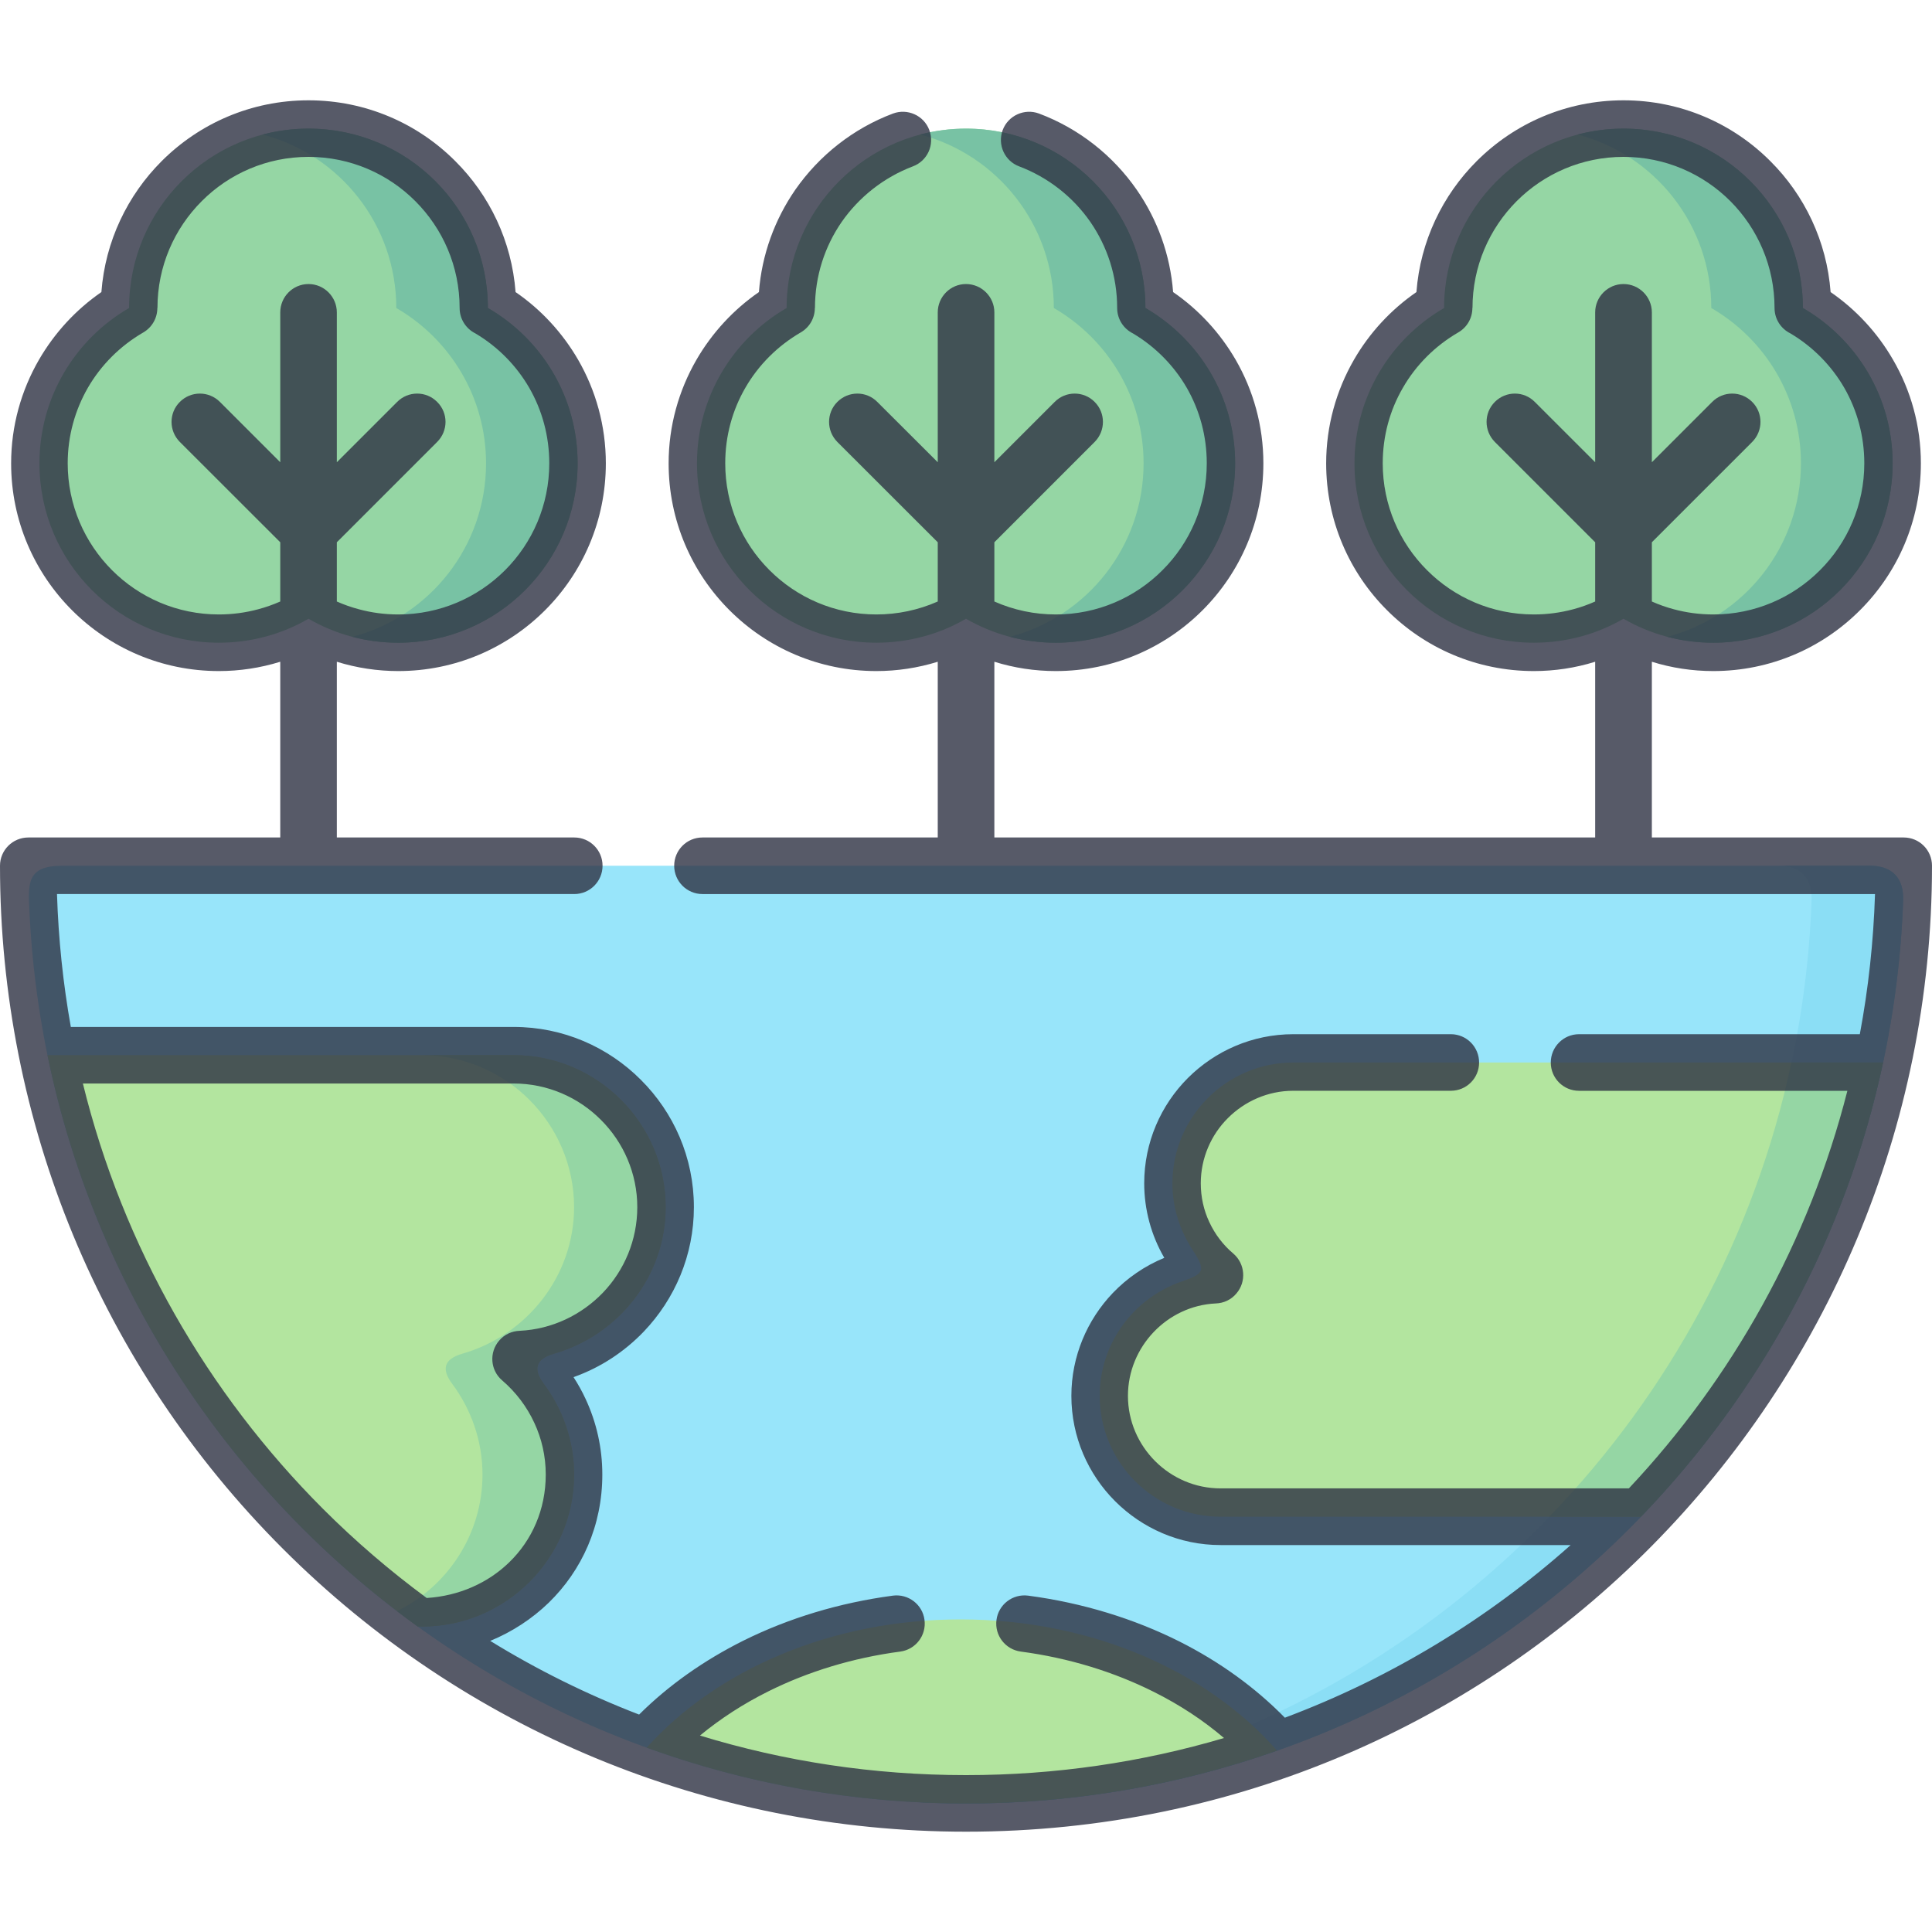
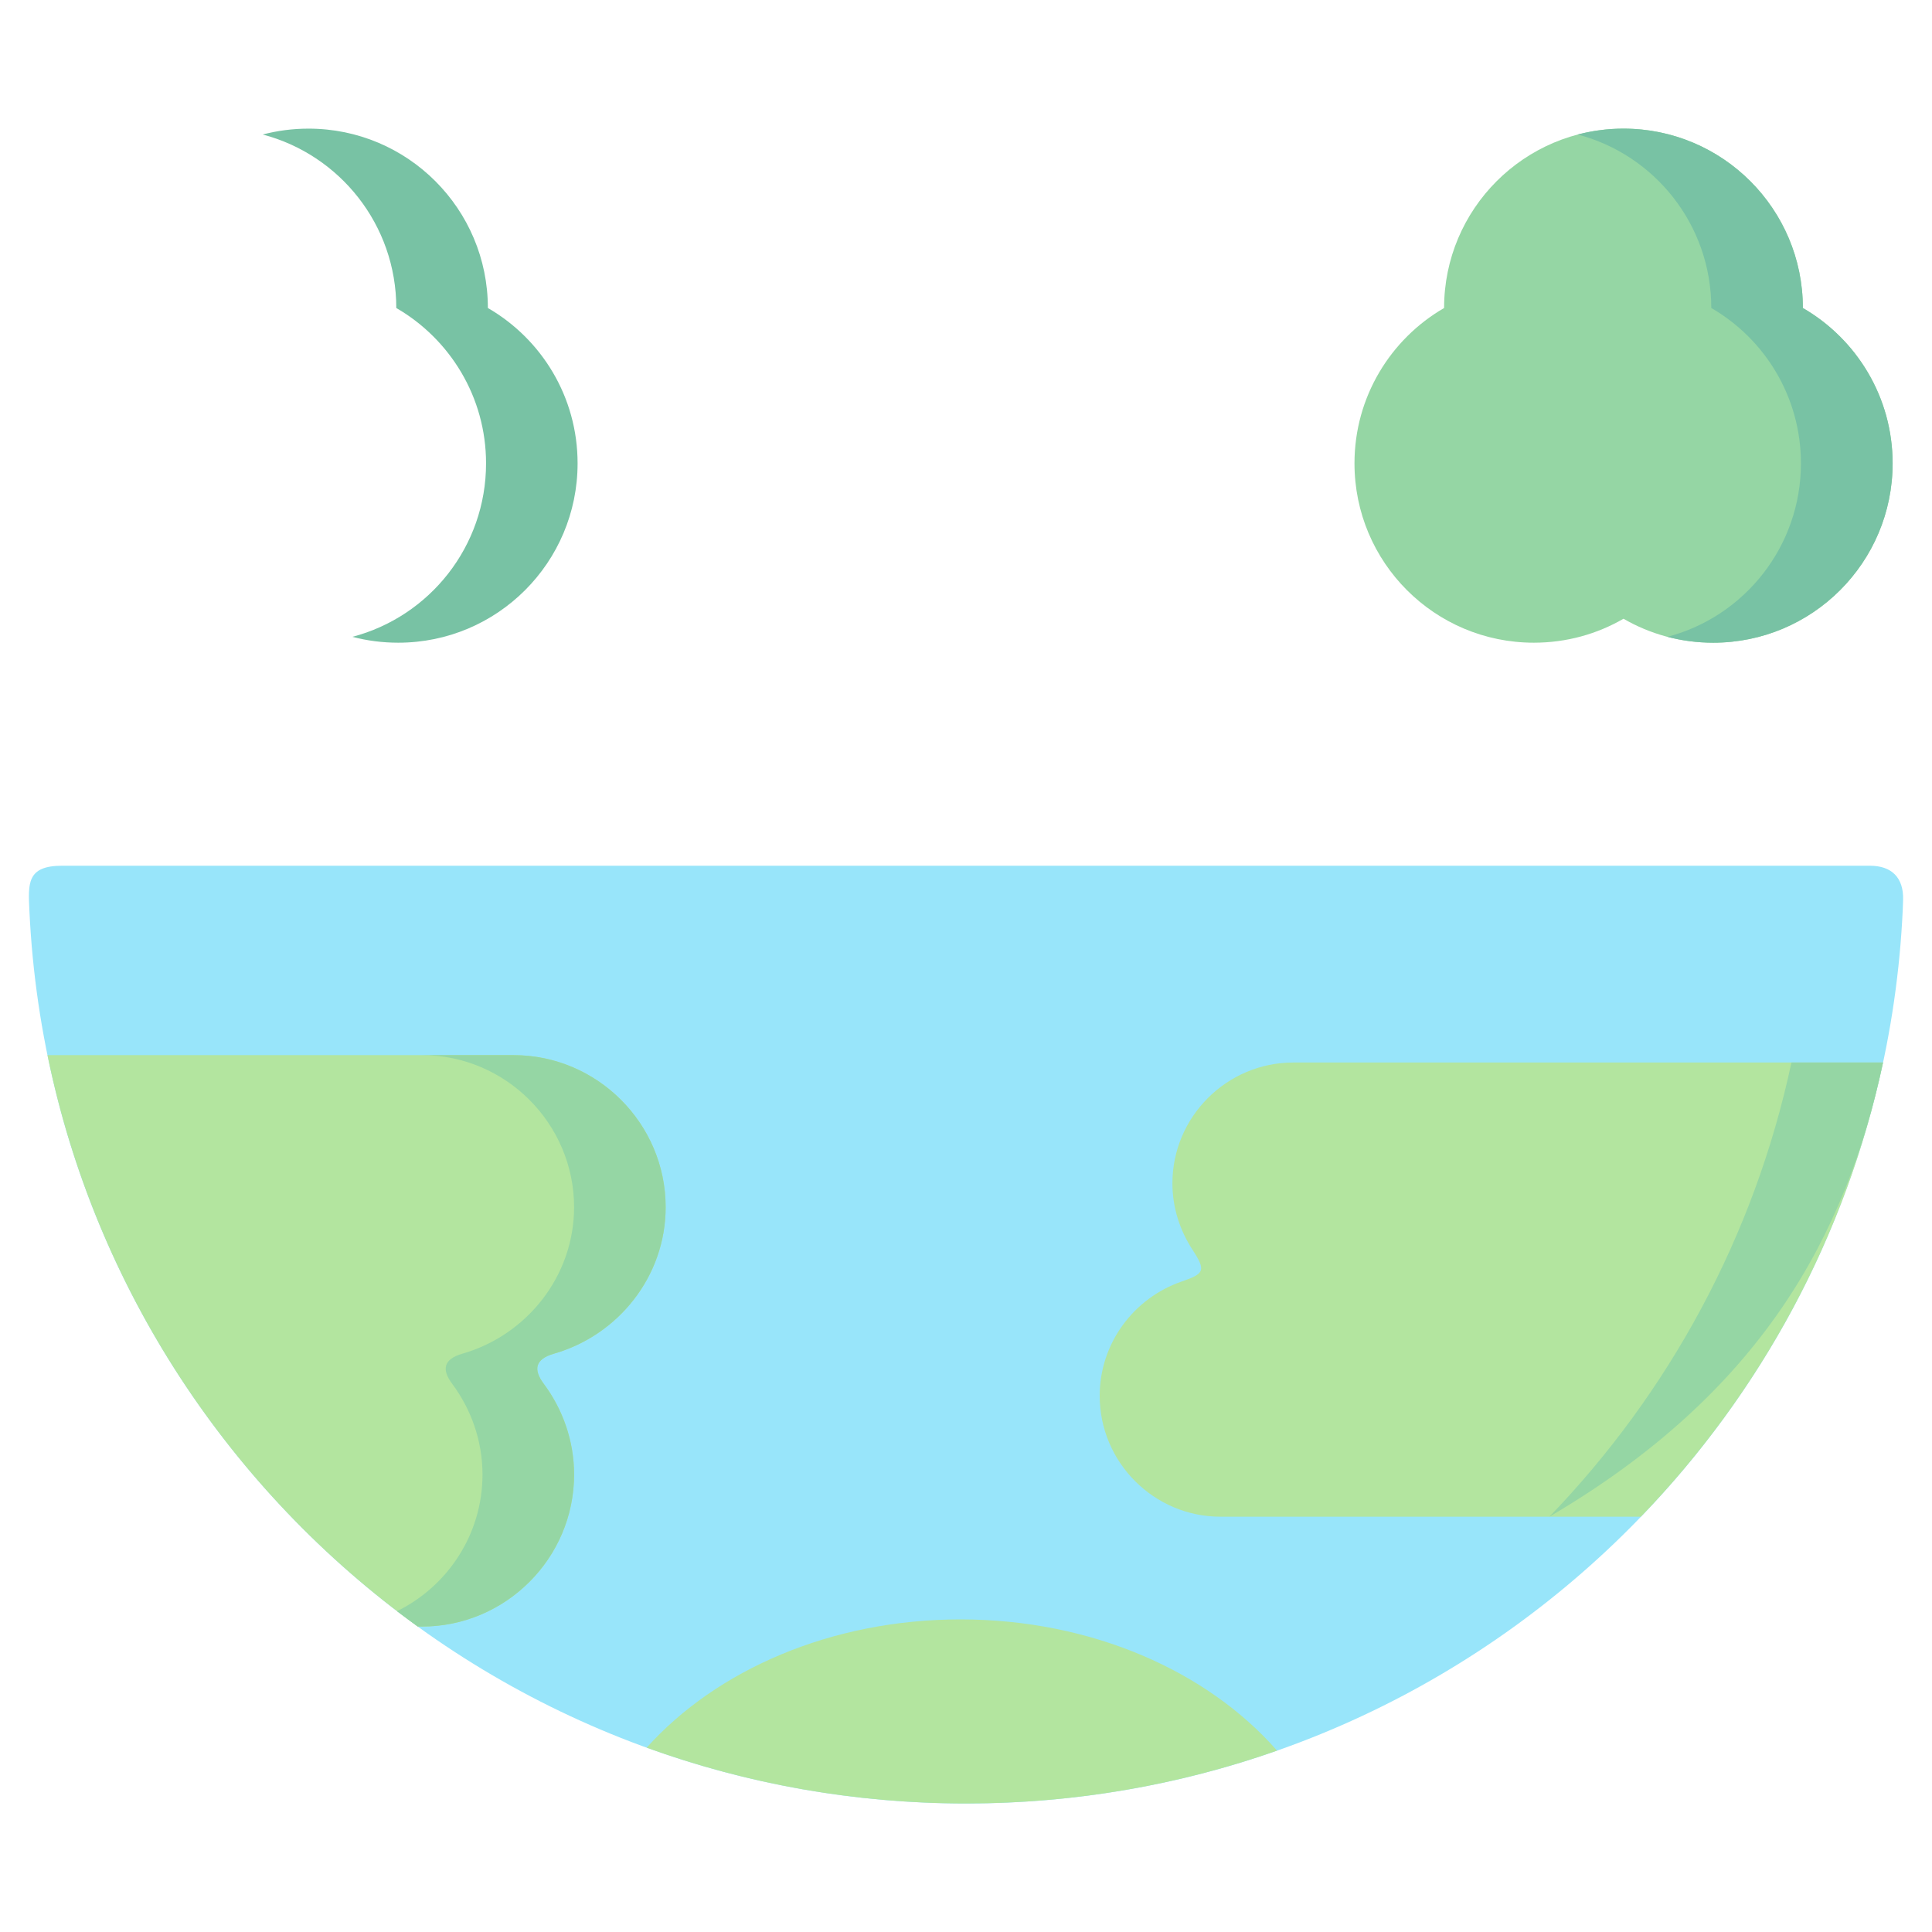
<svg xmlns="http://www.w3.org/2000/svg" width="50" height="50" viewBox="0 0 50 50" fill="none">
  <g clip-path="url(#clip0)">
-     <path fill-rule="evenodd" clip-rule="evenodd" d="M12.626 7.971C14.016 8.774 14.949 10.274 14.949 11.991C14.949 14.557 12.87 16.633 10.306 16.633C9.459 16.633 8.667 16.409 7.984 16.013C7.303 16.409 6.508 16.633 5.664 16.633C3.1 16.633 1.021 14.557 1.021 11.991C1.021 10.274 1.954 8.774 3.341 7.971C3.341 5.408 5.42 3.329 7.984 3.329C10.55 3.329 12.626 5.408 12.626 7.971Z" fill="#95D6A4" />
    <path fill-rule="evenodd" clip-rule="evenodd" d="M46.658 7.971C48.045 8.774 48.981 10.274 48.981 11.991C48.981 14.557 46.902 16.633 44.338 16.633C43.491 16.633 42.7 16.409 42.016 16.013C41.332 16.409 40.54 16.633 39.696 16.633C37.13 16.633 35.054 14.557 35.054 11.991C35.054 10.274 35.987 8.774 37.373 7.971C37.373 5.408 39.453 3.329 42.016 3.329C44.579 3.329 46.658 5.408 46.658 7.971Z" fill="#95D6A4" />
-     <path fill-rule="evenodd" clip-rule="evenodd" d="M29.643 7.971C31.029 8.774 31.965 10.274 31.965 11.991C31.965 14.557 29.886 16.633 27.323 16.633C26.476 16.633 25.684 16.409 25 16.013C24.319 16.409 23.525 16.633 22.68 16.633C20.117 16.633 18.038 14.557 18.038 11.991C18.038 10.274 18.971 8.774 20.358 7.971C20.358 5.408 22.437 3.329 25 3.329C27.564 3.329 29.643 5.408 29.643 7.971Z" fill="#95D6A4" />
    <path fill-rule="evenodd" clip-rule="evenodd" d="M49.252 23.282C49.249 23.354 49.247 23.448 49.244 23.52C48.66 36.407 38.03 46.674 25 46.674C11.989 46.674 1.367 36.431 0.761 23.57C0.728 22.867 0.689 22.405 1.608 22.405H48.391C48.959 22.405 49.266 22.715 49.252 23.282Z" fill="#98E5FA" />
-     <path fill-rule="evenodd" clip-rule="evenodd" d="M49.253 23.282C49.25 23.354 49.247 23.448 49.245 23.52C48.66 36.406 38.031 46.674 25 46.674C24.604 46.674 24.209 46.663 23.815 46.643C36.3 46.045 46.31 36.013 46.875 23.52C46.878 23.448 46.881 23.354 46.883 23.282C46.897 22.715 46.59 22.405 46.022 22.405H48.392C48.959 22.405 49.267 22.715 49.253 23.282Z" fill="#8BDEF5" />
    <path fill-rule="evenodd" clip-rule="evenodd" d="M17.227 31.241C17.227 29.079 15.456 27.307 13.293 27.307H1.229C2.472 33.367 5.971 38.602 10.813 42.095H10.924C13.086 42.095 14.858 40.326 14.858 38.161C14.858 37.287 14.561 36.467 14.071 35.811C13.797 35.443 13.847 35.175 14.337 35.033C15.998 34.557 17.227 33.035 17.227 31.241Z" fill="#B3E59F" />
    <path fill-rule="evenodd" clip-rule="evenodd" d="M30.342 30.624C30.342 31.26 30.539 31.847 30.863 32.345C31.217 32.888 31.167 32.963 30.583 33.165C29.346 33.591 28.46 34.759 28.46 36.124C28.46 37.846 29.866 39.252 31.585 39.252H42.467C45.554 36.052 47.771 32.008 48.732 27.498H33.47C31.751 27.498 30.342 28.904 30.342 30.624Z" fill="#B3E59F" />
    <path fill-rule="evenodd" clip-rule="evenodd" d="M16.736 45.229C19.314 46.164 22.098 46.674 25 46.674C27.82 46.674 30.531 46.192 33.05 45.306C31.253 43.255 28.255 41.91 24.858 41.91C21.506 41.91 18.538 43.222 16.736 45.229Z" fill="#B3E59F" />
    <path fill-rule="evenodd" clip-rule="evenodd" d="M10.923 42.095C13.085 42.095 14.857 40.326 14.857 38.161C14.857 37.287 14.561 36.467 14.071 35.811C13.797 35.443 13.847 35.175 14.336 35.033C15.997 34.557 17.227 33.035 17.227 31.241C17.227 29.079 15.455 27.307 13.293 27.307H10.923C13.085 27.307 14.857 29.079 14.857 31.241C14.857 33.035 13.625 34.557 11.967 35.033C11.477 35.175 11.427 35.443 11.701 35.811C12.191 36.467 12.487 37.287 12.487 38.161C12.487 39.709 11.582 41.054 10.275 41.697C10.453 41.832 10.633 41.965 10.812 42.095H10.923Z" fill="#95D6A4" />
-     <path fill-rule="evenodd" clip-rule="evenodd" d="M48.732 27.498H46.362C45.401 32.008 43.184 36.052 40.098 39.252H42.467C45.554 36.052 47.771 32.008 48.732 27.498Z" fill="#95D6A4" />
+     <path fill-rule="evenodd" clip-rule="evenodd" d="M48.732 27.498H46.362C45.401 32.008 43.184 36.052 40.098 39.252C45.554 36.052 47.771 32.008 48.732 27.498Z" fill="#95D6A4" />
    <path fill-rule="evenodd" clip-rule="evenodd" d="M44.338 16.633C46.902 16.633 48.981 14.557 48.981 11.991C48.981 10.274 48.045 8.774 46.658 7.971C46.658 5.408 44.579 3.329 42.016 3.329C41.606 3.329 41.21 3.382 40.831 3.481C42.821 4.004 44.288 5.815 44.288 7.971C45.675 8.774 46.608 10.274 46.608 11.991C46.608 14.147 45.141 15.958 43.154 16.481C43.53 16.581 43.929 16.633 44.338 16.633Z" fill="#78C2A4" />
-     <path fill-rule="evenodd" clip-rule="evenodd" d="M27.323 16.633C29.886 16.633 31.965 14.557 31.965 11.991C31.965 10.274 31.029 8.774 29.643 7.971C29.643 5.408 27.564 3.329 25 3.329C24.591 3.329 24.195 3.382 23.815 3.481C25.806 4.004 27.273 5.815 27.273 7.971C28.66 8.774 29.596 10.274 29.596 11.991C29.596 14.147 28.128 15.958 26.138 16.481C26.515 16.581 26.913 16.633 27.323 16.633Z" fill="#78C2A4" />
    <path fill-rule="evenodd" clip-rule="evenodd" d="M10.306 16.633C12.87 16.633 14.948 14.557 14.948 11.991C14.948 10.274 14.016 8.774 12.626 7.971C12.626 5.408 10.55 3.329 7.984 3.329C7.574 3.329 7.178 3.382 6.799 3.481C8.789 4.004 10.256 5.815 10.256 7.971C11.643 8.774 12.579 10.274 12.579 11.991C12.579 14.147 11.112 15.958 9.121 16.481C9.498 16.581 9.896 16.633 10.306 16.633Z" fill="#78C2A4" />
-     <path d="M18.179 23.138C17.775 23.138 17.448 22.809 17.448 22.405C17.448 22.001 17.775 21.674 18.179 21.674H24.269V17.126C23.754 17.286 23.217 17.367 22.68 17.367C21.196 17.367 19.851 16.766 18.879 15.792C17.905 14.82 17.304 13.475 17.304 11.991C17.304 11.019 17.567 10.103 18.024 9.311C18.428 8.614 18.982 8.013 19.641 7.559C19.715 6.585 20.053 5.679 20.579 4.915C21.199 4.024 22.079 3.326 23.109 2.939C23.488 2.798 23.909 2.989 24.05 3.365C24.194 3.744 24.003 4.165 23.624 4.306C22.874 4.591 22.232 5.098 21.781 5.746C21.346 6.377 21.091 7.141 21.091 7.971H21.088C21.088 8.223 20.958 8.467 20.723 8.603C20.128 8.949 19.63 9.444 19.289 10.037C18.957 10.61 18.769 11.277 18.769 11.991C18.769 13.07 19.206 14.05 19.915 14.756C20.623 15.465 21.601 15.902 22.68 15.902C23.228 15.902 23.765 15.789 24.269 15.567V14.034L21.67 11.437C21.385 11.149 21.385 10.687 21.67 10.402C21.958 10.114 22.42 10.114 22.705 10.402L24.269 11.963V8.085C24.269 7.681 24.596 7.351 25 7.351C25.404 7.351 25.734 7.681 25.734 8.085V11.963L27.295 10.402C27.58 10.114 28.045 10.114 28.33 10.402C28.615 10.687 28.615 11.149 28.33 11.437L25.734 14.034V15.567C26.235 15.789 26.772 15.902 27.323 15.902C28.402 15.902 29.38 15.465 30.085 14.756C30.794 14.05 31.231 13.07 31.231 11.991C31.231 11.277 31.043 10.61 30.714 10.037C30.379 9.458 29.897 8.971 29.319 8.628C29.078 8.508 28.912 8.259 28.912 7.971C28.912 7.141 28.654 6.377 28.22 5.746C27.771 5.098 27.129 4.591 26.376 4.306C26 4.165 25.808 3.744 25.95 3.365C26.091 2.989 26.514 2.798 26.891 2.939C27.923 3.326 28.804 4.024 29.421 4.915C29.95 5.679 30.285 6.585 30.36 7.559C31.021 8.013 31.575 8.614 31.979 9.311C32.436 10.103 32.696 11.019 32.696 11.991C32.696 13.475 32.095 14.82 31.123 15.792C30.149 16.766 28.806 17.367 27.323 17.367C26.783 17.367 26.246 17.286 25.734 17.126V21.674H41.283V17.126C40.771 17.286 40.234 17.367 39.697 17.367C38.21 17.367 36.867 16.766 35.896 15.792C34.921 14.82 34.321 13.475 34.321 11.991C34.321 11.019 34.584 10.103 35.04 9.311C35.442 8.614 35.998 8.013 36.657 7.559C36.757 6.239 37.335 5.051 38.216 4.171C39.19 3.196 40.533 2.596 42.017 2.596C43.5 2.596 44.846 3.196 45.817 4.171C46.7 5.051 47.276 6.239 47.376 7.559C48.035 8.013 48.591 8.614 48.992 9.311C49.452 10.103 49.712 11.019 49.712 11.991C49.712 13.475 49.111 14.82 48.137 15.792C47.165 16.766 45.823 17.367 44.339 17.367C43.799 17.367 43.262 17.286 42.75 17.126V21.674H49.269C49.673 21.674 50 22.001 50 22.405C50 36.016 38.996 47.404 25 47.404C18.326 47.404 12.003 44.764 7.322 40.083C2.599 35.36 0 29.032 0 22.405C0 22.001 0.329 21.674 0.734 21.674H7.253V17.126C6.738 17.286 6.201 17.367 5.664 17.367C4.18 17.367 2.835 16.766 1.863 15.792C0.891 14.82 0.288 13.475 0.288 11.991C0.288 11.019 0.551 10.103 1.008 9.311C1.412 8.614 1.965 8.013 2.624 7.559C2.724 6.239 3.303 5.051 4.183 4.171C5.157 3.196 6.5 2.596 7.984 2.596C9.467 2.596 10.813 3.196 11.784 4.171C12.668 5.051 13.243 6.239 13.343 7.559C14.005 8.013 14.558 8.614 14.962 9.311C15.419 10.103 15.679 11.019 15.679 11.991C15.679 13.475 15.079 14.82 14.107 15.792C13.133 16.766 11.79 17.367 10.306 17.367C9.769 17.367 9.232 17.286 8.717 17.126V21.674H14.863C15.267 21.674 15.594 22.001 15.594 22.405C15.594 22.809 15.267 23.138 14.863 23.138H1.475C1.512 24.306 1.633 25.455 1.833 26.577H13.293C14.578 26.577 15.743 27.1 16.587 27.947C17.434 28.791 17.958 29.956 17.958 31.241C17.958 32.484 17.465 33.619 16.662 34.46C16.161 34.983 15.541 35.393 14.843 35.64C14.96 35.822 15.068 36.013 15.159 36.213C15.436 36.811 15.588 37.469 15.588 38.161C15.588 39.485 15.059 40.642 14.201 41.478C13.769 41.896 13.254 42.233 12.687 42.466C13.902 43.214 15.192 43.853 16.54 44.373C17.299 43.618 18.215 42.97 19.248 42.455C20.405 41.882 21.709 41.481 23.109 41.295C23.508 41.243 23.876 41.525 23.926 41.923C23.979 42.325 23.696 42.69 23.297 42.743C22.066 42.906 20.914 43.261 19.895 43.767C19.242 44.091 18.644 44.479 18.115 44.916C20.291 45.583 22.605 45.94 25 45.94C27.32 45.94 29.562 45.605 31.677 44.98C31.146 44.526 30.537 44.124 29.867 43.789C28.837 43.272 27.671 42.909 26.42 42.743C26.019 42.69 25.736 42.325 25.789 41.923C25.841 41.525 26.207 41.243 26.608 41.295C28.028 41.483 29.355 41.896 30.526 42.483C31.569 43.009 32.491 43.676 33.252 44.454C35.998 43.424 38.501 41.899 40.649 39.986H31.586C30.526 39.986 29.559 39.551 28.859 38.851C28.161 38.153 27.727 37.187 27.727 36.124C27.727 35.1 28.136 34.159 28.798 33.464C29.172 33.074 29.626 32.761 30.132 32.553C29.792 31.969 29.612 31.302 29.612 30.624C29.612 29.564 30.044 28.597 30.744 27.897C31.444 27.2 32.408 26.765 33.471 26.765H37.548C37.953 26.765 38.279 27.094 38.279 27.498C38.279 27.903 37.953 28.229 37.548 28.229H33.471C32.812 28.229 32.214 28.501 31.779 28.935C31.345 29.367 31.076 29.968 31.076 30.624C31.076 30.984 31.154 31.322 31.295 31.623C31.442 31.942 31.655 32.221 31.921 32.445C32.225 32.708 32.261 33.171 31.998 33.475C31.86 33.641 31.663 33.727 31.464 33.733C30.833 33.763 30.268 34.043 29.858 34.472C29.446 34.904 29.191 35.488 29.191 36.124C29.191 36.783 29.462 37.381 29.897 37.816C30.332 38.25 30.93 38.519 31.586 38.519H42.155C44.834 35.668 46.814 32.144 47.81 28.23H40.865C40.461 28.23 40.134 27.903 40.134 27.499C40.134 27.095 40.461 26.765 40.865 26.765H48.132C48.353 25.586 48.486 24.373 48.525 23.139H18.179V23.138ZM44.311 10.402C44.596 10.114 45.061 10.114 45.347 10.402C45.632 10.687 45.632 11.149 45.347 11.437L42.75 14.034V15.567C42.933 15.648 43.124 15.717 43.323 15.769C43.644 15.855 43.985 15.902 44.339 15.902C45.419 15.902 46.396 15.465 47.102 14.756C47.81 14.05 48.248 13.07 48.248 11.991C48.248 11.277 48.059 10.61 47.73 10.037C47.395 9.458 46.913 8.971 46.335 8.628C46.091 8.508 45.925 8.259 45.925 7.971C45.925 6.892 45.488 5.915 44.782 5.206C44.073 4.497 43.096 4.06 42.016 4.06C40.937 4.06 39.96 4.497 39.251 5.206C38.545 5.915 38.108 6.892 38.108 7.971H38.105C38.105 8.223 37.975 8.467 37.74 8.603C37.144 8.949 36.646 9.444 36.306 10.037C35.973 10.61 35.785 11.277 35.785 11.991C35.785 13.07 36.222 14.05 36.931 14.756C37.637 15.465 38.617 15.902 39.697 15.902C40.048 15.902 40.389 15.855 40.71 15.769C40.909 15.717 41.1 15.648 41.283 15.567V14.034L38.686 11.437C38.401 11.149 38.401 10.687 38.686 10.402C38.974 10.114 39.437 10.114 39.721 10.402L41.283 11.963V8.085C41.283 7.681 41.612 7.351 42.016 7.351C42.421 7.351 42.75 7.681 42.75 8.085V11.963L44.311 10.402ZM10.278 10.402C10.564 10.114 11.029 10.114 11.314 10.402C11.602 10.687 11.602 11.149 11.314 11.437L8.717 14.034V15.567C8.9 15.648 9.094 15.717 9.293 15.769C9.611 15.855 9.952 15.902 10.306 15.902C11.386 15.902 12.363 15.465 13.072 14.756C13.778 14.05 14.215 13.07 14.215 11.991C14.215 11.277 14.027 10.61 13.697 10.037C13.362 9.458 12.881 8.971 12.302 8.628C12.061 8.508 11.895 8.259 11.895 7.971C11.895 6.892 11.458 5.915 10.749 5.206C10.043 4.497 9.063 4.06 7.984 4.06C6.904 4.06 5.927 4.497 5.221 5.206C4.512 5.915 4.075 6.892 4.075 7.971H4.072C4.072 8.223 3.942 8.467 3.71 8.603C3.112 8.949 2.616 9.444 2.273 10.037C1.944 10.61 1.752 11.277 1.752 11.991C1.752 13.07 2.193 14.05 2.899 14.756C3.607 15.465 4.584 15.902 5.664 15.902C6.016 15.902 6.356 15.855 6.677 15.769C6.876 15.717 7.067 15.648 7.253 15.567V14.034L4.654 11.437C4.368 11.149 4.368 10.687 4.654 10.402C4.941 10.114 5.404 10.114 5.692 10.402L7.253 11.963V8.085C7.253 7.681 7.58 7.351 7.984 7.351C8.388 7.351 8.717 7.681 8.717 8.085V11.963L10.278 10.402ZM2.145 28.041C3.186 32.276 5.373 36.06 8.357 39.047C9.193 39.883 10.09 40.653 11.043 41.356C11.881 41.303 12.632 40.966 13.182 40.429C13.764 39.864 14.124 39.072 14.124 38.161C14.124 37.683 14.018 37.231 13.83 36.827C13.634 36.401 13.348 36.027 12.997 35.725C12.69 35.465 12.654 35.003 12.917 34.696C13.055 34.532 13.252 34.447 13.451 34.441C14.295 34.4 15.054 34.026 15.605 33.453C16.156 32.877 16.493 32.094 16.493 31.241C16.493 30.364 16.133 29.561 15.552 28.982C14.974 28.401 14.171 28.041 13.293 28.041H2.145V28.041Z" fill="#2D3142" fill-opacity="0.8" />
  </g>
  <defs>
    <clipPath id="clip0">
      <rect width="50" height="50" fill="white" />
    </clipPath>
  </defs>
</svg>